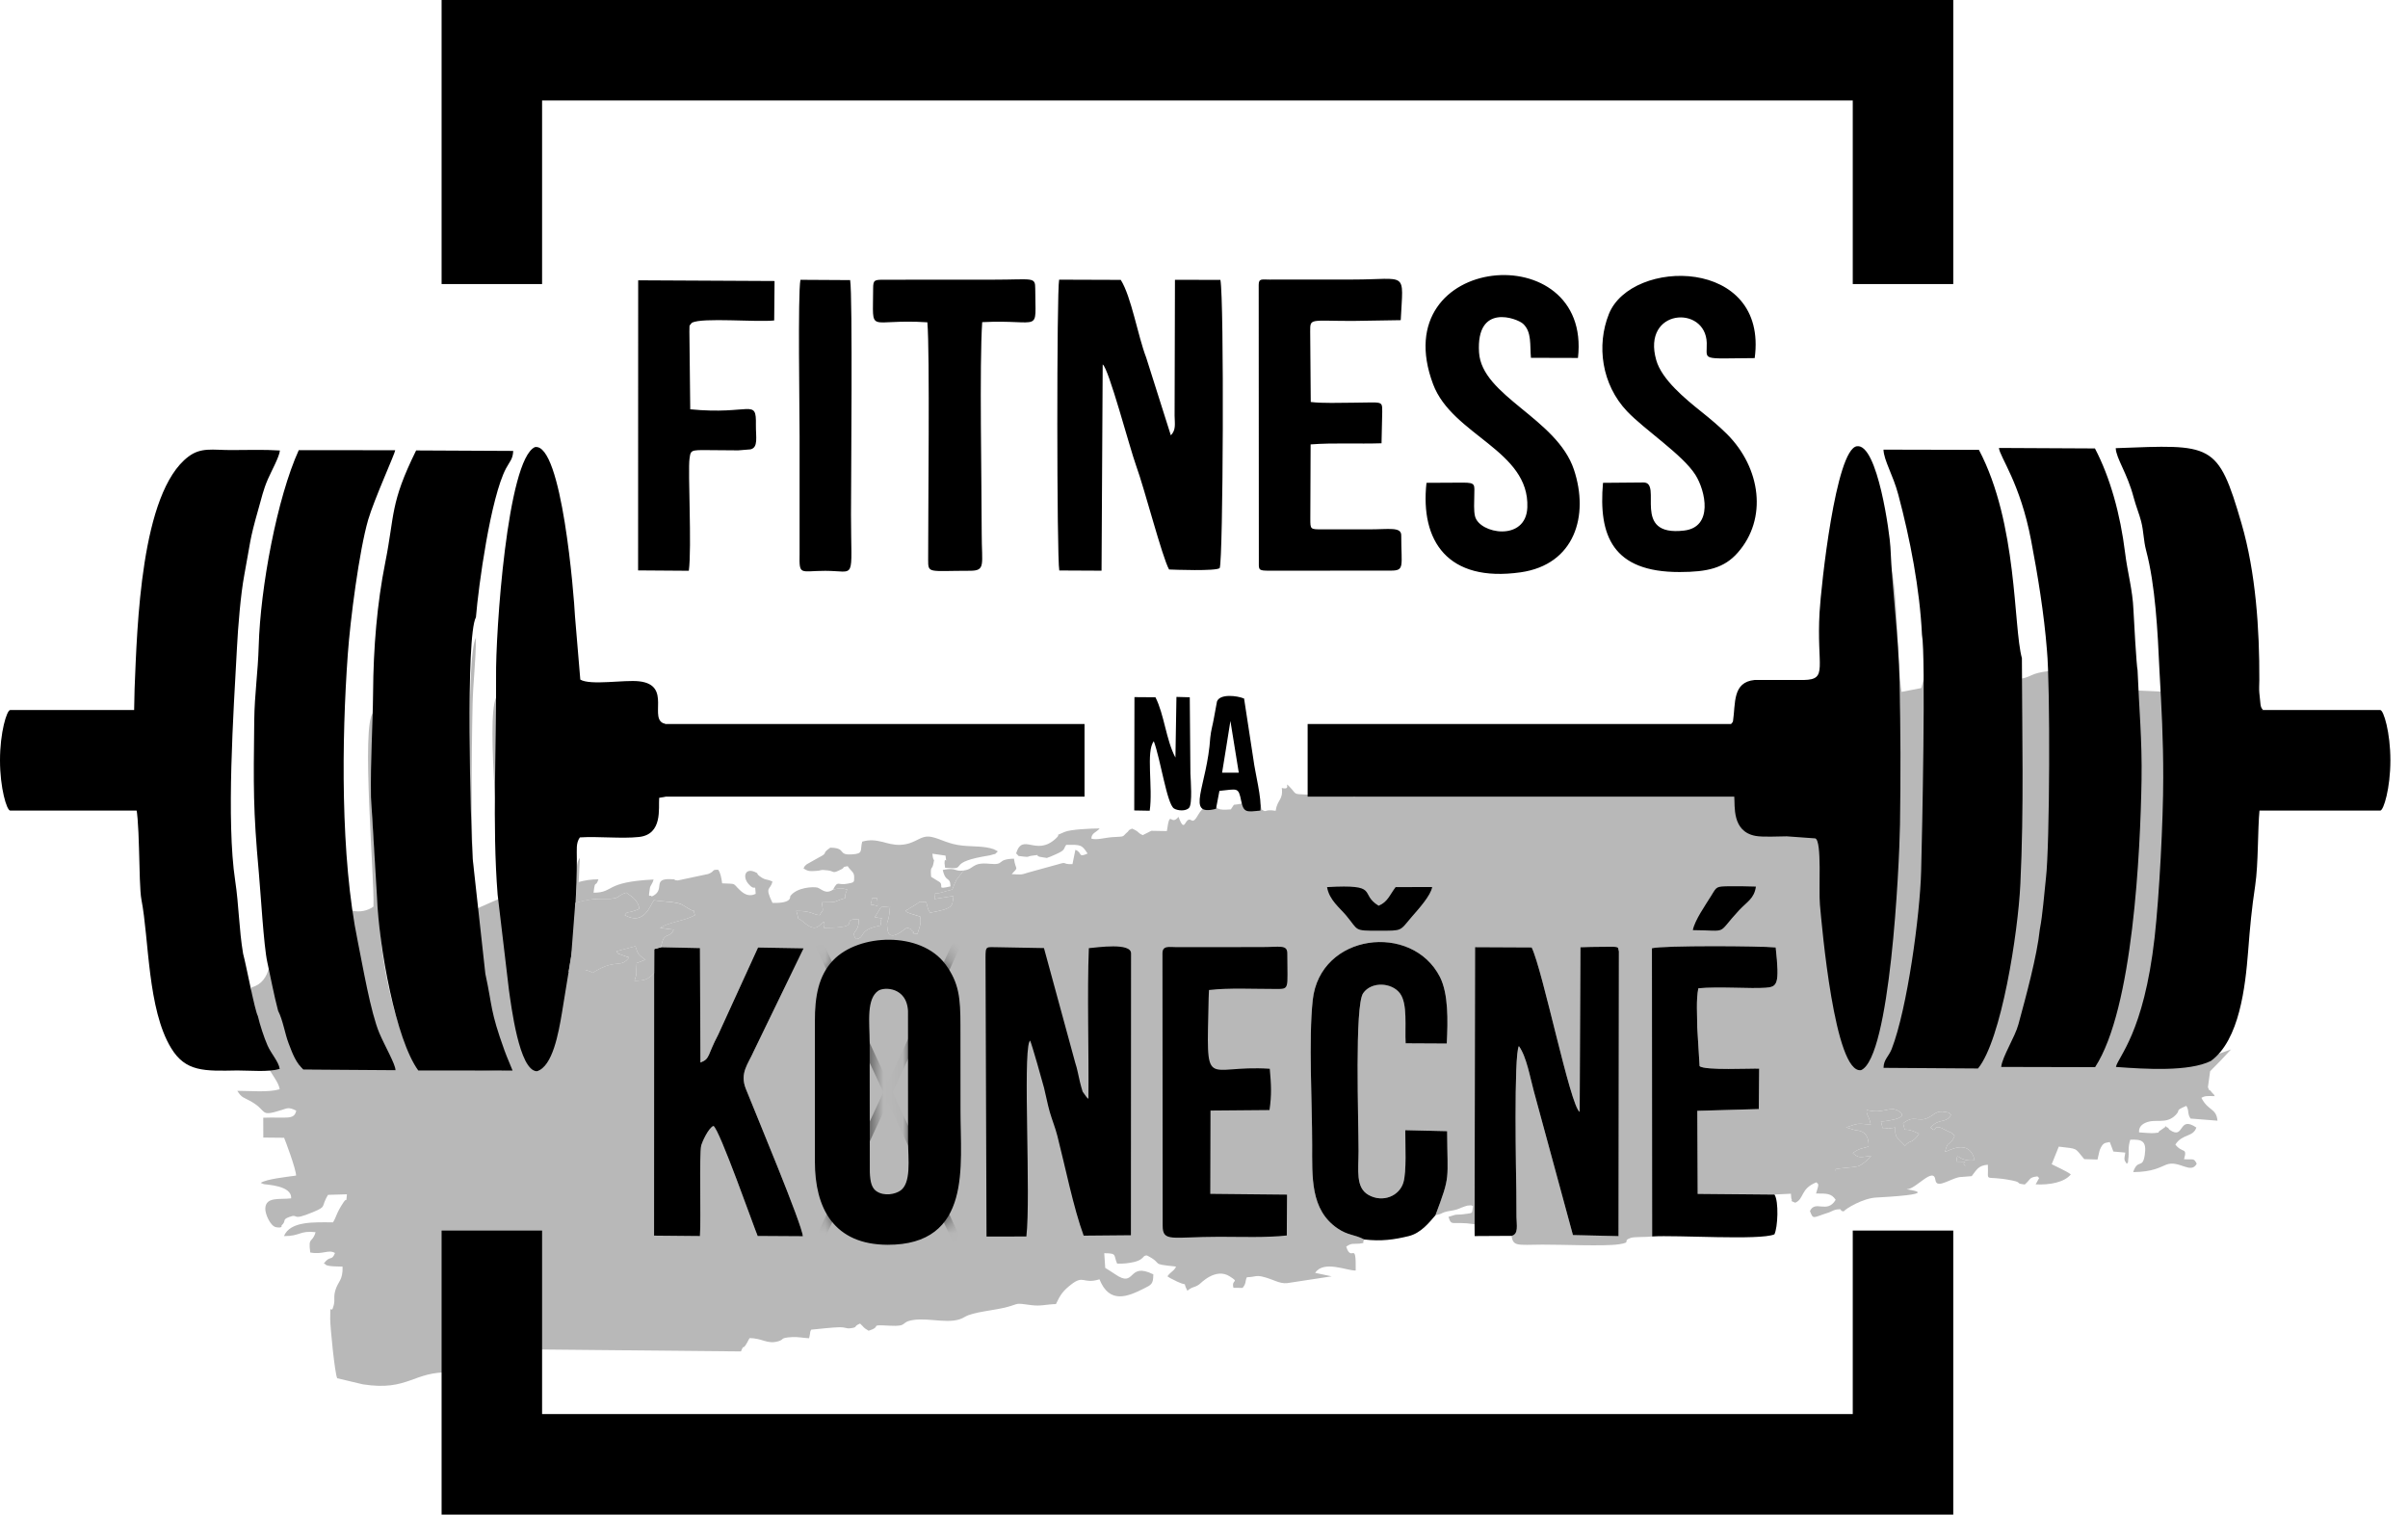
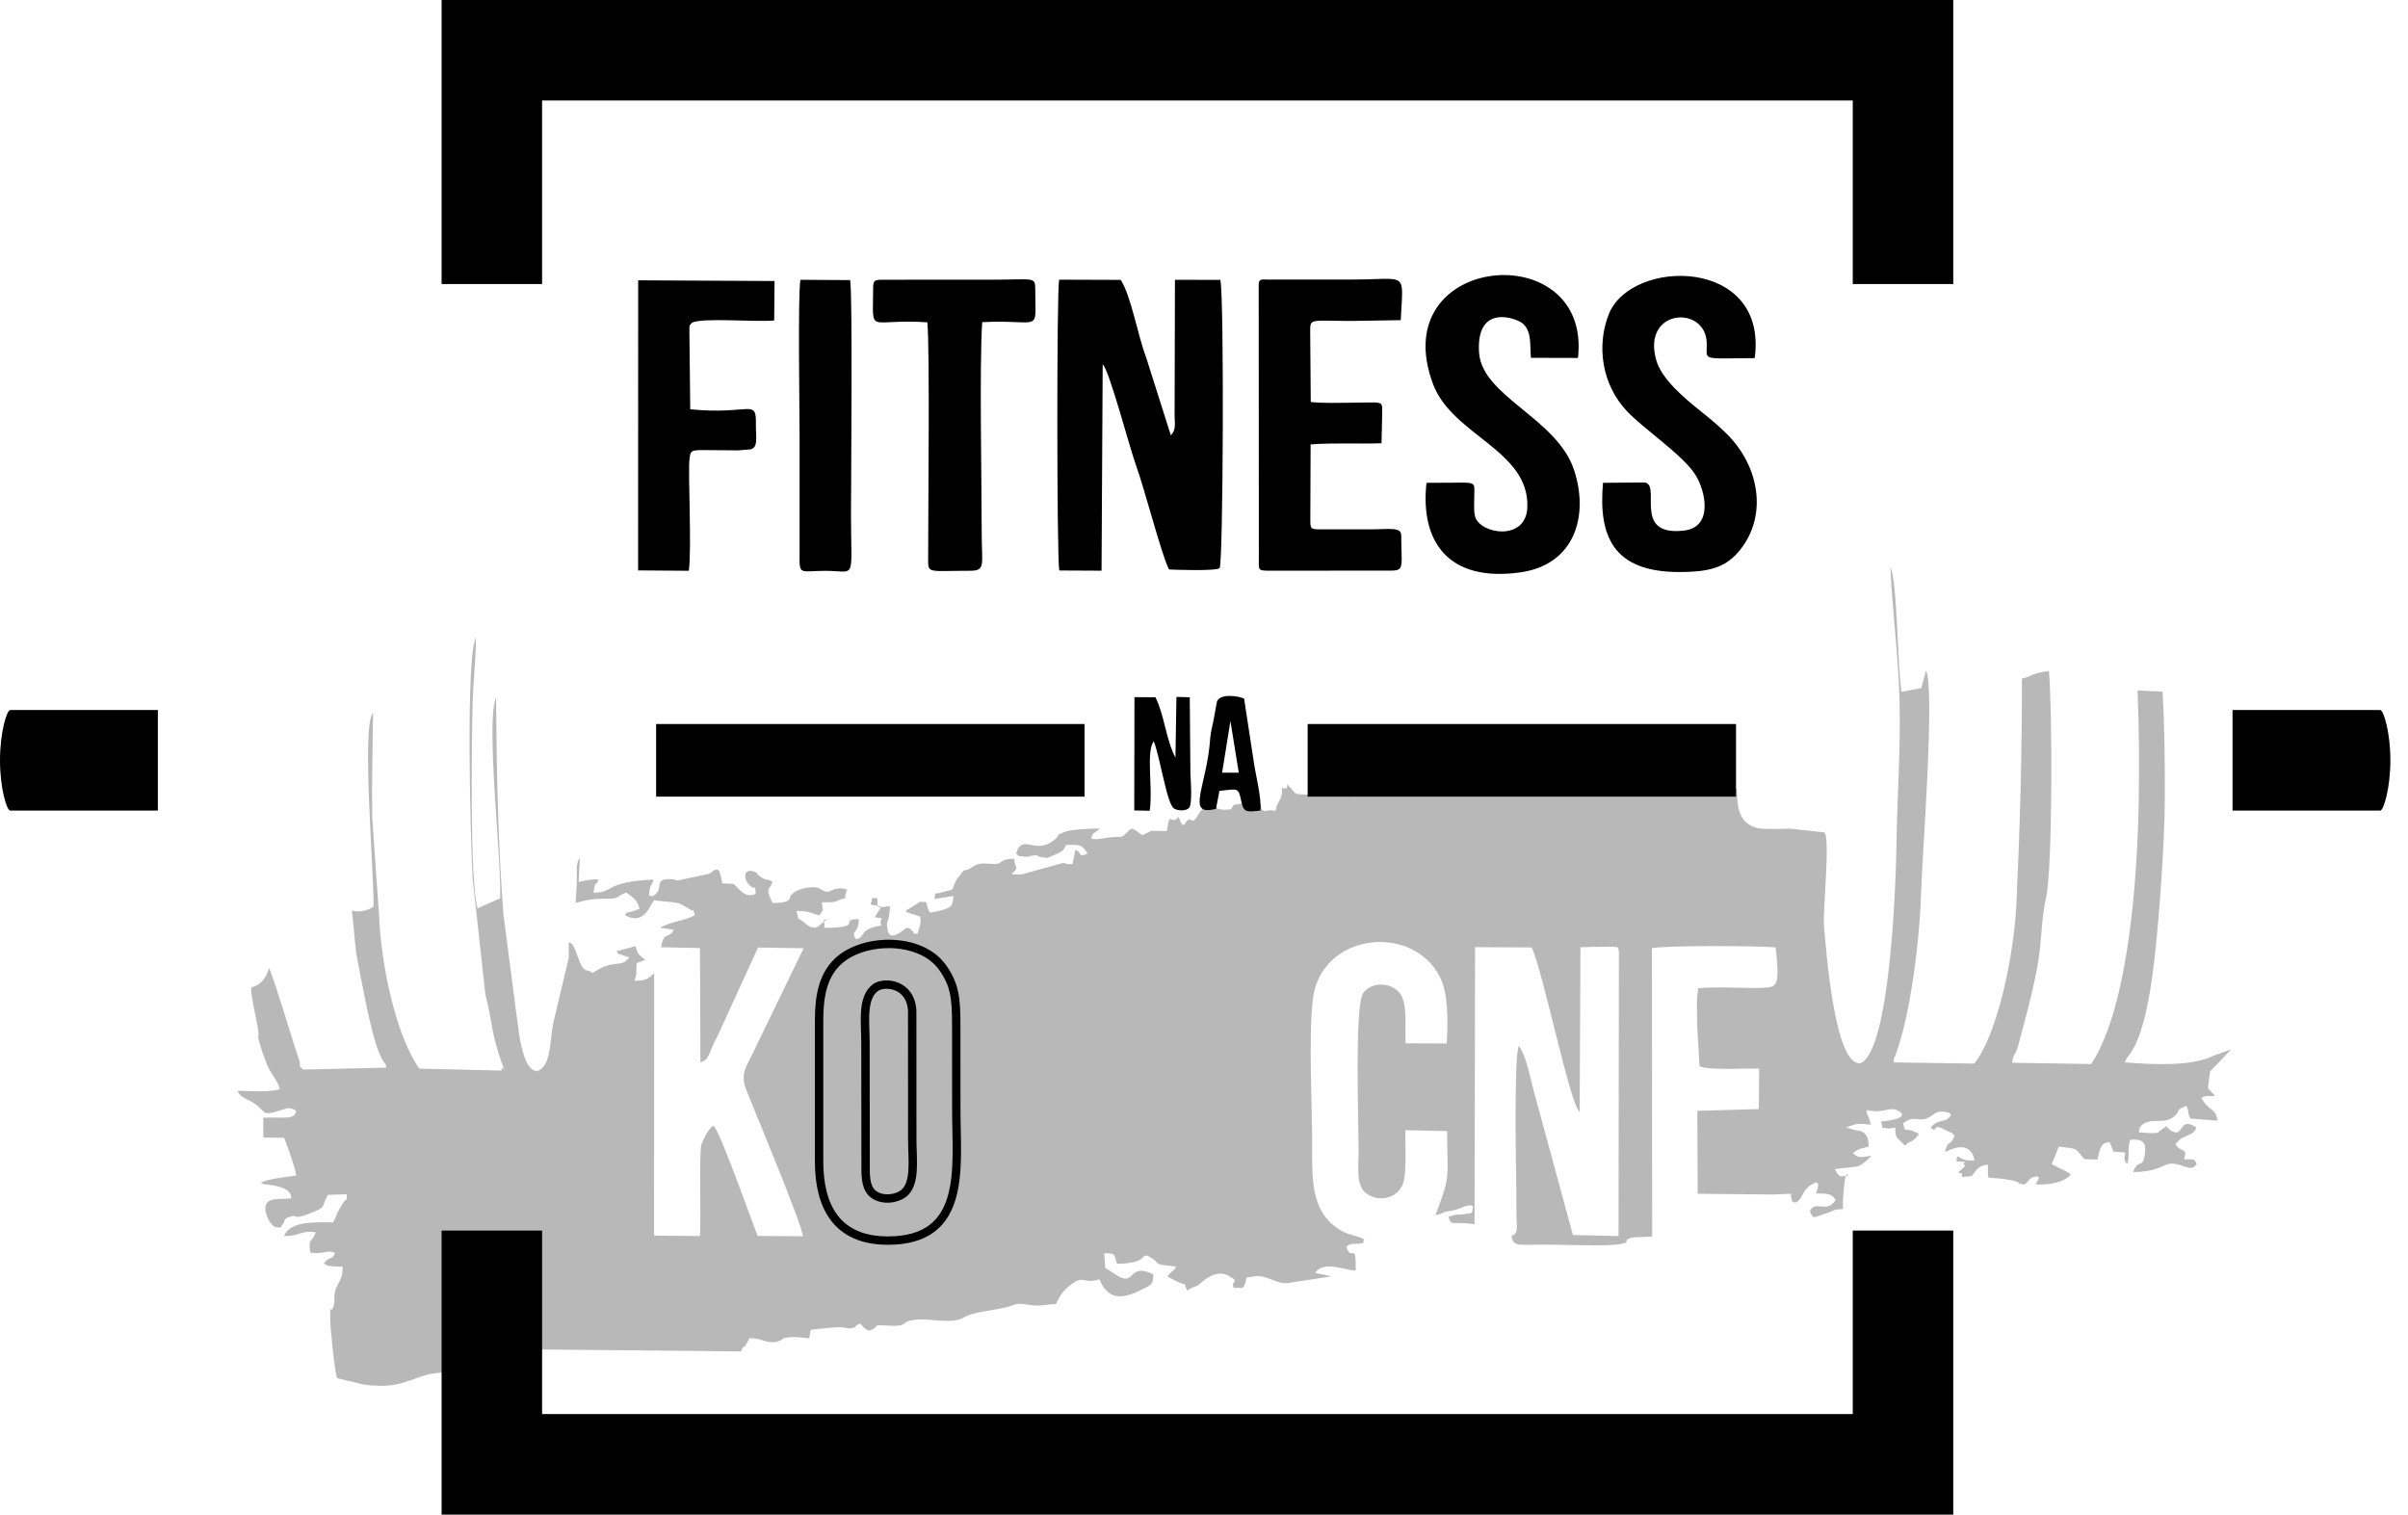
<svg xmlns="http://www.w3.org/2000/svg" width="124" height="78" viewBox="0 0 124 78" fill="none">
  <path d="M54.548 29.379L56.724 29.39L56.783 18.77C57.086 18.942 58.174 23.072 58.506 23.985C58.945 25.191 59.843 28.682 60.201 29.328C60.416 29.339 62.629 29.423 62.808 29.255C62.987 28.857 63.042 15.469 62.845 14.414L60.504 14.41L60.486 21.411C60.493 21.831 60.566 22.141 60.292 22.419L59.025 18.42C58.587 17.28 58.262 15.29 57.714 14.414L54.54 14.403C54.413 14.976 54.416 28.696 54.548 29.379ZM75.334 24.855L73.457 24.865C73.128 27.856 74.545 30.007 78.303 29.474C81.093 29.076 81.842 26.556 81.049 24.183C80.165 21.539 76.302 20.403 76.163 18.146C76.006 15.582 78.128 16.4 78.427 16.671C78.891 17.094 78.774 17.785 78.836 18.427L81.257 18.434C81.984 12.106 71.262 13.026 73.797 19.786C74.786 22.422 78.767 23.189 78.65 26.133C78.577 27.915 76.174 27.495 75.955 26.582C75.885 26.301 75.915 25.837 75.918 25.541C75.922 24.957 76.013 24.855 75.334 24.855ZM84.635 24.847L82.546 24.865C82.309 27.582 83.036 29.467 86.498 29.459C87.915 29.456 88.784 29.262 89.485 28.462C91.026 26.717 90.679 24.102 88.93 22.353C88.536 21.962 88.083 21.579 87.612 21.203C86.772 20.531 85.574 19.548 85.289 18.548C84.529 15.893 87.834 15.692 87.889 17.66C87.915 18.584 87.498 18.464 90.358 18.442C91.063 13.234 84.015 13.271 82.85 16.17C82.203 17.785 82.474 19.804 83.792 21.188C84.712 22.152 86.644 23.412 87.305 24.453C87.831 25.285 88.236 27.144 86.724 27.323C83.956 27.652 85.643 24.847 84.635 24.847ZM64.817 14.677L64.824 28.82C64.824 29.354 64.762 29.39 65.376 29.39L71.613 29.386C72.35 29.386 72.157 29.175 72.157 27.568C72.157 27.122 71.529 27.261 70.517 27.261H68.111C67.468 27.261 67.475 27.272 67.475 26.702L67.49 22.886C68.706 22.795 69.926 22.868 71.142 22.828L71.178 21.217C71.175 20.607 71.215 20.735 69.644 20.739C68.976 20.739 68.14 20.779 67.497 20.702L67.468 17.08C67.468 16.368 67.442 16.528 69.644 16.528L72.131 16.488C72.259 13.903 72.522 14.396 69.644 14.396L65.376 14.399C64.977 14.399 64.817 14.326 64.817 14.677ZM32.859 29.375L35.471 29.394C35.631 28.196 35.416 24.256 35.507 23.62C35.58 23.087 35.573 23.186 37.139 23.186C37.431 23.186 37.724 23.193 38.016 23.193L38.644 23.142C39.06 23.047 38.918 22.506 38.925 21.889C38.951 20.469 38.666 21.385 35.544 21.078L35.5 17.072C35.522 16.711 35.449 16.839 35.631 16.619C36.175 16.342 38.943 16.601 39.867 16.503L39.886 14.472L32.863 14.436L32.859 29.375ZM44.962 14.867C44.962 17.313 44.622 16.393 47.755 16.598C47.887 18.124 47.792 26.41 47.795 28.82C47.795 29.551 47.803 29.394 49.943 29.394C50.772 29.394 50.553 29.087 50.553 27.473C50.553 24.902 50.432 18.811 50.578 16.59C53.686 16.437 53.31 17.237 53.31 14.867C53.31 14.239 53.193 14.403 51.148 14.403L45.564 14.406C45.027 14.406 44.962 14.406 44.962 14.867ZM43.778 14.425L41.218 14.41C41.08 15.159 41.175 21.184 41.175 22.47V28.536C41.153 29.668 41.204 29.397 42.5 29.397C44.111 29.397 43.826 29.996 43.822 26.512C43.822 24.84 43.913 15.228 43.778 14.425Z" fill="black" />
  <path d="M69.418 40.079L69.367 40.43C69.385 41.135 69.827 39.122 69.761 41.036C68.348 40.769 69.586 40.999 67.263 40.919C66.555 40.894 66.781 40.901 66.42 40.532C66.062 40.163 66.555 40.725 66.007 40.579C66.084 41.211 65.774 41.164 65.69 41.755C65.043 41.653 65.266 41.887 64.97 41.686C64.824 40.956 64.474 41.357 63.539 41.445L63.382 41.682C62.067 41.788 62.779 41.419 62.805 39.042C62.673 39.338 62.637 39.491 62.571 39.845C62.461 40.426 62.615 40.452 62.505 40.897L62.184 40.883C62.198 41.233 62.02 41.554 61.84 41.759C61.673 41.949 61.537 42.365 61.355 42.245C60.993 42.007 61.041 43.026 60.687 42.066C60.274 42.584 60.259 41.609 60.088 42.8L59.288 42.785L58.846 43.008C58.532 42.865 58.711 42.855 58.298 42.672C58.035 42.782 58.174 42.756 58.065 42.844C57.761 43.096 57.992 43.077 57.316 43.11C56.903 43.132 56.48 43.278 56.198 43.187C56.213 42.887 56.443 42.88 56.629 42.665C56.188 42.665 55.121 42.709 54.814 42.847C54.186 43.121 54.712 42.869 54.361 43.191C53.339 44.129 52.667 42.851 52.324 43.95C52.517 44.1 52.287 44.063 52.722 44.114C53.025 44.151 52.897 44.1 53.116 44.071C53.788 43.979 53.094 44.074 53.722 44.155C54.055 44.198 53.795 44.202 54.077 44.122L54.321 44.016C54.906 43.764 54.734 43.738 54.906 43.508C55.651 43.505 55.698 43.486 56.005 43.957C55.483 44.188 55.76 43.91 55.377 43.764L55.227 44.502C54.639 44.52 55.019 44.352 54.467 44.516L52.93 44.94C52.569 45.068 52.536 45.035 52.097 45.017C52.495 44.593 52.295 44.859 52.214 44.22C51.254 44.253 51.802 44.567 50.951 44.483C50.03 44.392 50.18 44.764 49.629 44.827C49.611 44.856 49.581 44.881 49.567 44.9L49.253 45.309C48.898 45.992 49.278 45.721 48.5 45.955C47.953 46.123 48.256 45.824 48.113 46.298L49.103 46.141C49.041 46.55 49.092 46.682 48.624 46.839C48.467 46.89 48.047 46.981 47.901 47.003C47.73 46.78 47.781 46.649 47.682 46.452C47.135 46.455 47.613 46.335 46.872 46.755C46.798 46.795 46.729 46.879 46.715 46.853C46.7 46.828 46.656 46.886 46.631 46.908C46.824 47.072 46.674 46.956 46.919 47.058L47.386 47.2C47.445 47.624 47.35 47.73 47.244 48.091C46.674 48.026 47.248 48.11 46.988 47.953C46.85 47.868 47.003 47.843 46.696 47.774C46.488 47.923 45.802 48.526 45.707 47.887C45.612 47.251 45.769 47.708 45.834 46.671C44.969 46.736 45.258 46.828 45.166 46.251C44.779 46.247 44.965 46.207 44.834 46.579L45.382 46.689L45.046 47.237C45.736 47.361 45.217 47.167 45.382 47.657C44.114 47.887 44.629 48.278 44.071 48.365C43.782 47.88 44.246 48.102 44.22 47.335C43.125 47.328 44.604 47.781 42.427 47.781C42.566 47.361 42.135 47.386 42.756 47.343C42.194 47.343 42.208 48.194 41.412 47.511C40.926 47.094 41.218 47.573 41.007 46.912C41.81 46.904 41.858 47.113 42.212 47.127C42.402 46.762 42.398 47.069 42.321 46.47C43.242 46.47 42.833 46.444 43.523 46.251C43.53 46.105 43.512 46.167 43.545 46.01C43.552 45.988 43.592 45.922 43.599 45.875C43.599 45.842 43.621 45.831 43.632 45.813C43.264 45.718 43.304 45.729 42.898 45.813C42.526 46.068 42.336 45.805 42.099 45.71C41.858 45.656 41.032 45.696 40.696 46.148C40.671 46.185 40.813 46.525 39.78 46.499C39.349 45.612 39.681 45.864 39.776 45.396C39.44 45.243 39.414 45.356 39.09 45.1C38.929 44.976 39.1 44.998 38.852 44.896C38.363 44.695 38.231 45.166 38.545 45.524C38.936 45.973 38.87 45.404 38.914 46.032C38.6 46.185 38.348 46.072 38.118 45.856C37.684 45.455 37.979 45.531 37.187 45.491C37.147 45.188 37.099 44.962 36.99 44.794C36.621 44.775 36.836 44.867 36.471 45.009L34.904 45.342C34.474 45.309 35.05 45.294 34.532 45.276C33.542 45.239 34.309 45.838 33.564 46.167C33.447 46.013 33.367 46.379 33.466 45.739C33.487 45.593 33.59 45.542 33.656 45.294C31.096 45.418 31.651 45.97 30.566 45.973C30.65 45.239 30.661 45.754 30.818 45.283C30.427 45.283 30.08 45.342 29.799 45.425L29.861 44.173C29.649 44.465 29.708 44.816 29.704 45.265C29.704 45.674 29.653 46.09 29.642 46.499C30.11 46.364 30.555 46.273 31.165 46.284C31.983 46.302 31.695 46.148 32.249 45.97C32.582 46.207 32.827 46.335 32.929 46.799L32.754 46.875C32.246 47.058 32.334 46.901 32.173 47.127C33.166 47.686 33.477 46.623 33.674 46.36C34.083 46.437 34.729 46.422 35.069 46.561L35.226 46.649C35.255 46.663 35.416 46.762 35.43 46.773C35.894 47.08 35.609 46.631 35.788 47.127C35.27 47.423 34.47 47.474 33.992 47.781L34.696 47.876C34.459 48.387 34.178 47.916 34.043 48.782L36.044 48.825L36.069 54.716C36.577 54.522 36.42 54.34 36.982 53.284L39.035 48.796L41.383 48.833L38.816 54.132C38.531 54.785 38.082 55.256 38.407 56.074C38.918 57.352 41.321 63.097 41.343 63.666L39.016 63.648C38.849 63.272 37.048 58.138 36.738 57.98C36.464 58.105 36.15 58.835 36.113 58.974C35.996 59.434 36.106 62.706 36.044 63.656L33.681 63.63L33.685 50.114C33.345 50.447 33.228 50.494 32.673 50.509C32.83 50.034 32.739 50.198 32.786 49.599L33.239 49.424C33.217 49.406 33.184 49.388 33.17 49.377C33.159 49.366 33.122 49.34 33.104 49.329C33.09 49.318 33.06 49.296 33.042 49.282C32.812 49.081 32.852 49.096 32.721 48.727L31.749 48.986C31.862 49.183 31.819 49.085 32.038 49.183L32.301 49.278C32.315 49.253 32.363 49.296 32.392 49.315C31.987 49.841 31.76 49.428 30.858 49.903C30.256 50.224 30.741 50.089 30.197 49.968C29.759 49.87 29.701 48.529 29.284 48.544L29.291 49.307L28.481 52.725C28.291 53.752 28.393 54.884 27.652 55.169C26.801 55.096 26.684 52.685 26.556 51.955L25.928 47.116C25.643 43.534 25.57 39.535 25.545 35.916C24.997 37.161 25.84 44.326 25.756 46.265L25.092 46.554C24.906 46.649 24.774 46.682 24.592 46.784C24.19 45.32 24.288 38.502 24.336 36.292C24.361 35.105 24.508 34.024 24.508 32.837C23.967 33.802 24.234 43.508 24.34 45.265L24.993 51.199C25.417 52.872 25.223 53.05 25.979 55.147C26.147 55.607 25.83 54.65 25.83 55.132L21.597 55.033C20.439 53.441 19.625 49.8 19.523 47.186L19.169 42.124C19.139 40.262 19.194 38.476 19.212 36.716C18.588 37.285 19.293 45.294 19.231 46.689C18.935 46.904 18.529 46.996 18.113 46.894C18.237 47.704 18.259 48.749 18.424 49.534C18.679 50.79 19.085 53.182 19.537 54.256C19.822 54.928 19.884 54.687 19.881 54.982L15.615 55.081C15.25 54.727 15.59 55.052 15.36 54.449C15.166 53.934 14.1 50.326 13.851 49.848C13.731 50.304 13.479 50.706 12.975 50.841C12.763 50.9 13.479 53.405 13.278 53.372C13.377 53.806 13.603 54.497 13.778 54.891C13.972 55.329 14.352 55.724 14.403 56.096C13.804 56.268 12.92 56.176 12.219 56.176C12.453 56.545 12.522 56.498 12.917 56.717C13.808 57.214 13.318 57.539 14.505 57.163C14.816 57.064 14.859 57.009 15.254 57.195C15.155 57.696 14.757 57.517 13.556 57.561L13.559 58.583L14.629 58.594C14.669 58.674 15.25 60.212 15.246 60.541C14.739 60.614 13.735 60.716 13.424 60.917L13.585 60.982C13.727 61.015 15.042 61.048 14.991 61.713C14.436 61.789 13.691 61.607 13.662 62.228C13.647 62.52 13.925 63.144 14.213 63.199C14.578 63.268 14.494 63.111 14.498 63.108C14.764 62.878 14.509 62.819 14.874 62.681C15.447 62.461 14.918 62.922 16.112 62.425C16.861 62.111 16.503 62.176 16.89 61.534L17.865 61.505C17.814 62.016 17.876 61.64 17.697 61.906C17.295 62.505 17.335 62.662 17.145 62.951C16.174 62.943 14.94 62.878 14.622 63.659C15.477 63.659 15.422 63.363 16.251 63.455C16.079 64.054 15.86 63.648 15.977 64.503C16.642 64.623 16.901 64.328 17.251 64.528C17.076 64.974 17.003 64.62 16.674 65.072C16.7 65.094 16.744 65.08 16.762 65.116C16.817 65.237 17.529 65.219 17.642 65.23C17.66 65.938 17.416 65.978 17.277 66.424C17.156 66.829 17.266 66.884 17.186 67.216C17.043 67.808 16.999 66.935 17.003 67.914C17.003 68.348 17.244 70.762 17.365 70.978L18.687 71.292C21.053 71.66 21.279 70.598 23.222 70.678C23.182 68.933 23.215 67.15 23.211 65.401C23.211 65.401 22.689 64.831 26.659 64.831C27.575 64.831 26.312 65.332 27.181 65.441C27.155 68.264 27.393 66.774 27.623 69.495L38.155 69.597C38.359 69.1 38.18 69.729 38.596 68.914C39.261 68.907 39.491 69.243 40.075 69.075C40.422 68.973 40.127 68.9 40.78 68.859C41.105 68.841 41.343 68.903 41.664 68.918L41.693 68.79C41.693 68.779 41.701 68.739 41.704 68.724C41.733 68.604 41.7 68.589 41.774 68.476C42.157 68.436 42.924 68.356 43.209 68.352C43.611 68.348 43.548 68.443 43.83 68.399C44.188 68.348 43.925 68.312 44.29 68.162C44.534 68.388 44.414 68.341 44.728 68.531C45.487 68.297 44.655 68.209 45.82 68.272C46.802 68.323 46.327 68.089 47.021 67.979C47.89 67.844 48.993 68.25 49.669 67.826C50.111 67.552 51.206 67.494 51.9 67.3C52.517 67.128 52.24 67.096 53.102 67.212C53.591 67.278 53.832 67.176 54.376 67.158C54.606 66.668 54.745 66.478 55.132 66.172C55.822 65.62 55.749 66.153 56.618 65.883C57.13 67.165 58.061 66.785 58.912 66.354C59.281 66.164 59.39 66.142 59.39 65.627C58.035 64.959 58.51 66.376 57.422 65.62C57.232 65.489 57.133 65.434 56.914 65.295L56.863 64.539C57.55 64.543 57.327 64.631 57.528 65.076C57.849 65.091 58.167 65.047 58.426 64.985C58.934 64.857 58.831 64.634 59.065 64.656C59.971 65.116 59.142 65.08 60.559 65.226C60.482 65.441 60.278 65.492 60.117 65.73L60.267 65.825C61.417 66.438 60.8 65.825 61.143 66.471C61.45 66.223 61.483 66.34 61.767 66.135C61.815 66.102 62.596 65.262 63.327 65.733C63.864 66.08 63.389 65.854 63.517 66.321L63.988 66.325C64.192 66.073 64.101 66.011 64.207 65.777C64.627 65.766 64.663 65.668 64.988 65.741C65.576 65.876 65.861 66.121 66.281 66.08L68.575 65.73L67.724 65.551C68.162 64.882 69.382 65.452 69.812 65.43C69.838 63.816 69.601 65.061 69.323 64.2C69.612 63.995 69.699 64.076 70.01 64.046C70.371 63.973 70.105 64.086 70.251 63.827C69.728 63.561 69.422 63.634 68.867 63.254C67.468 62.286 67.574 60.606 67.57 58.945C67.57 56.768 67.38 53.554 67.6 51.498C67.972 48.055 72.716 47.496 74.151 50.315C74.585 51.177 74.564 52.539 74.501 53.737L72.383 53.73C72.336 52.879 72.493 51.699 72.095 51.163C71.679 50.593 70.627 50.523 70.196 51.144C69.751 51.783 69.959 57.663 69.959 59.273C69.959 60.252 69.794 61.158 70.477 61.537C71.222 61.954 72.062 61.585 72.267 60.902C72.438 60.321 72.362 58.974 72.365 58.203L74.52 58.251C74.534 60.833 74.706 60.482 73.917 62.582C74.272 62.513 74.209 62.48 74.374 62.428C74.633 62.348 74.618 62.381 74.907 62.315C75.141 62.261 75.148 62.224 75.407 62.136C75.491 62.107 75.546 62.085 75.637 62.082C75.772 62.074 75.721 62.052 75.856 62.118C75.769 62.527 75.929 62.45 75.345 62.534C75.188 62.556 75.064 62.542 74.943 62.56L74.589 62.666C74.75 63.192 74.757 62.87 75.933 63.046L75.959 48.778L78.873 48.792C79.45 49.976 80.863 56.969 81.345 57.258L81.385 48.782C81.758 48.763 82.119 48.767 82.492 48.76C83.5 48.741 83.281 48.76 83.365 48.993L83.346 63.656L80.998 63.601L78.982 56.188C78.792 55.494 78.61 54.409 78.216 53.869C77.945 54.31 78.073 60.672 78.084 61.355C78.088 61.793 78.084 62.231 78.091 62.669C78.095 63.078 78.212 63.564 77.832 63.645C77.931 64.196 78.117 64.108 79.421 64.097C80.388 64.09 82.627 64.192 83.368 64.079C84.08 63.97 83.492 63.919 83.971 63.751C84.153 63.685 84.781 63.718 85.077 63.677L85.066 48.833C85.676 48.679 90.628 48.709 91.439 48.789C91.651 50.732 91.512 50.816 90.917 50.863C90.175 50.925 88.474 50.79 87.455 50.892C87.334 51.502 87.4 52.291 87.4 52.926L87.52 54.898C87.765 55.136 90.219 55.008 90.588 55.033L90.57 57.115L87.403 57.206L87.422 61.479L91.377 61.516L92.224 61.475C92.228 61.501 92.235 61.694 92.242 61.713C92.348 61.925 92.1 61.782 92.443 61.939C92.914 61.749 92.702 61.212 93.539 60.887C93.619 61.008 93.707 60.891 93.517 61.464C94.057 61.468 94.302 61.446 94.528 61.789C94.086 62.531 93.473 61.775 93.203 62.37C93.385 62.83 93.341 62.702 94.159 62.447C94.265 62.414 94.389 62.33 94.532 62.297C94.649 62.268 94.784 62.286 94.919 62.253C94.853 62.684 94.948 60.011 95.167 60.541C94.704 60.614 94.715 60.621 94.488 60.219C94.802 60.142 95.412 60.128 95.69 60.058C95.839 60.018 96.267 59.675 96.354 59.525C95.752 59.602 95.719 59.649 95.412 59.383C95.777 59.105 95.953 59.145 96.226 59.04C96.241 58.203 95.715 58.236 95.507 58.192L95.065 58.061C95.704 57.849 95.584 57.842 96.336 57.919C96.263 57.553 96.194 57.509 96.168 57.422C96.139 57.331 96.113 57.331 96.128 57.163C96.971 57.385 97.293 56.954 97.735 57.195C98.513 57.626 96.862 57.758 96.862 57.758C97.019 58.28 96.789 57.999 97.242 58.123C97.249 58.127 97.567 58.065 97.596 58.065C97.611 58.371 97.578 58.36 97.68 58.576L98.1 59.007C98.37 58.671 98.425 58.948 98.819 58.397C98.794 58.375 98.754 58.357 98.732 58.346C97.91 57.955 98.173 58.455 98.001 57.853C98.564 57.389 98.761 57.813 99.287 57.564C99.612 57.411 99.707 57.166 100.196 57.268C100.47 57.327 100.298 57.265 100.47 57.414C100.178 57.893 99.867 57.55 99.415 58.068C99.798 58.401 99.462 57.904 99.977 58.09L100.167 58.189C100.521 58.375 100.492 58.28 100.652 58.506C100.346 59.153 100.338 58.623 100.156 59.324C100.335 59.281 101.412 58.587 101.686 59.755C100.78 59.858 100.806 59.211 100.747 59.821C101.62 59.839 100.908 59.795 101.2 60.04L100.835 60.391C101.109 60.468 100.999 60.336 101.036 60.61L101.533 60.57C101.77 60.27 101.865 60.015 102.365 59.982C102.416 60.975 102.088 60.489 103.6 60.789C104.187 60.909 103.72 60.935 104.264 61.001C104.593 60.723 104.458 60.639 104.921 60.581C105.027 60.749 105.079 60.5 104.827 60.993C105.546 61.033 106.316 60.887 106.638 60.478C106.39 60.296 105.893 60.084 105.652 59.956L106.017 59.05C107.032 59.175 106.813 59.083 107.328 59.693L108.011 59.715L108.11 59.284C108.117 59.259 108.124 59.226 108.135 59.204C108.299 58.821 108.402 58.868 108.643 58.813L108.829 59.303L109.442 59.357C109.388 59.708 109.358 59.712 109.519 59.938C109.629 59.77 109.556 59.985 109.596 59.69C109.651 59.299 109.556 59.153 109.698 58.693C110.293 58.671 110.556 58.744 110.443 59.489C110.33 60.223 110.089 59.649 109.848 60.362C110.87 60.354 111.239 60.099 111.553 59.978C112.207 59.726 112.82 60.493 113.12 59.931C112.967 59.617 112.948 59.737 112.466 59.697C112.649 59.065 112.39 59.416 112.021 58.945C112.375 58.382 112.934 58.572 113.102 58.068C112.145 57.411 112.514 58.74 111.718 58.178C111.655 58.13 111.729 58.101 111.488 58.006C110.874 58.316 112.105 57.652 111.217 58.236C110.991 58.382 111.455 58.284 110.921 58.353C110.79 58.371 110.326 58.324 110.151 58.316C110.136 58.094 110.235 57.937 110.469 57.827C110.991 57.583 111.535 57.929 112.032 57.425C112.327 57.126 111.948 57.228 112.583 56.951C112.744 57.184 112.62 57.334 112.802 57.604L114.19 57.714C114.124 57.053 113.715 57.228 113.361 56.538C113.551 56.417 113.715 56.447 114.047 56.45C113.858 56.111 114.091 56.509 113.879 56.235C113.646 55.932 113.887 56.432 113.697 55.99L113.81 55.169L114.391 54.577L114.887 54.044L113.996 54.365C112.868 54.924 110.94 54.829 109.424 54.712C109.519 54.208 110.392 54.27 110.951 49.337C111.195 47.156 111.473 43.311 111.477 41.105C111.48 39.126 111.469 37.49 111.363 35.62L110.074 35.562C110.151 37.548 110.166 39.217 110.133 41.281C110.071 44.954 109.651 51.798 107.69 54.796L103.618 54.73C103.673 54.201 103.764 54.456 103.939 53.799C104.326 52.368 104.896 50.293 105.042 48.902C105.126 48.099 105.173 47.065 105.356 46.265C105.71 44.721 105.685 36.391 105.509 34.557C104.556 34.678 104.688 34.821 104.118 34.945C104.125 38.925 104.016 42.665 103.83 46.623C103.713 49.114 102.869 53.299 101.66 54.774L97.516 54.712C97.519 54.285 97.442 54.76 97.592 54.376C98.399 52.302 98.87 48.172 98.929 45.922C98.98 44.103 99.648 35.558 99.184 34.528L98.936 35.434L97.921 35.631C97.705 34.371 97.705 29.901 97.347 29.218C97.45 31.589 97.767 33.78 97.819 36.175C97.873 38.629 97.695 41.065 97.658 43.519C97.625 45.754 97.307 54.091 95.817 54.749C94.452 54.975 94.021 48.701 93.926 47.668C93.856 46.919 94.276 43.004 93.929 42.865L92.209 42.676C91.8 42.676 90.924 42.719 90.562 42.654C89.328 42.424 89.481 41.098 89.438 40.62C85.154 40.452 79.012 41.007 74.392 41.01C69.371 40.484 70.123 41.434 69.433 40.78C69.433 40.408 69.429 40.452 69.418 40.079Z" fill="#B8B8B8" />
-   <path d="M25.545 34.868C25.57 38.487 25.34 42.486 25.625 46.068L26.209 50.995C26.319 51.739 26.732 55.169 27.652 55.169C28.459 54.92 28.762 53.197 28.937 52.163L29.551 48.391L29.689 45.447C29.701 45.038 29.704 44.626 29.704 44.217C29.708 43.767 29.649 43.417 29.861 43.125C30.818 43.063 32.008 43.202 32.907 43.103C34.138 42.968 33.9 41.609 33.944 41.087C36.5 40.689 34.327 39.389 34.247 37.275C33.345 37.07 34.638 35.281 32.914 35.087C32.144 34.999 30.416 35.31 29.883 34.999L29.609 31.738C29.562 30.716 28.937 22.784 27.546 23.025C26.118 23.668 25.515 32.593 25.545 34.868ZM89.306 41.018C89.35 41.496 89.171 42.822 90.402 43.048C90.763 43.117 91.599 43.074 92.008 43.07L93.48 43.176C93.831 43.315 93.644 45.849 93.718 46.598C93.812 47.631 94.473 55.337 95.839 55.11C97.329 54.453 97.804 44.699 97.84 42.464C97.877 40.01 97.873 37.581 97.819 35.127C97.767 32.732 97.45 30.541 97.347 28.17C97.322 27.59 96.697 22.824 95.62 22.981C94.528 23.138 93.776 30.197 93.699 31.523C93.535 34.349 94.159 34.992 92.892 35.018H90.354C89.204 35.131 89.379 36.215 89.24 37.147C89.251 37.296 87.126 39.049 89.306 41.018ZM12.219 55.128C12.92 55.128 13.804 55.22 14.403 55.048C14.352 54.676 13.972 54.281 13.778 53.843C13.603 53.449 13.377 52.758 13.278 52.324C13.121 52.05 12.683 49.72 12.518 49.11C12.307 47.861 12.303 46.627 12.11 45.349C11.646 42.288 12.022 36.687 12.201 33.378C12.255 32.308 12.391 30.613 12.581 29.606C12.902 27.893 12.84 27.853 13.296 26.253C13.472 25.647 13.548 25.245 13.797 24.672C13.965 24.285 14.388 23.518 14.414 23.2C13.603 23.145 12.716 23.178 11.894 23.178C10.956 23.178 10.353 23.021 9.699 23.518C7.245 25.369 7.063 32.249 6.931 35.467L6.895 37.11C4.751 45.4 -2.863 33.276 6.92 41.313C7.234 41.766 7.117 45.484 7.285 46.342C7.676 48.351 7.592 51.973 8.812 53.974C9.557 55.201 10.514 55.161 12.219 55.128ZM111.203 34.557C111.308 36.424 111.4 38.078 111.396 40.057C111.396 42.263 111.195 46.108 110.951 48.288C110.392 53.222 109.059 54.438 108.96 54.946C110.476 55.059 112.718 55.198 113.847 54.639C115.329 53.569 115.625 50.768 115.764 49.033C115.87 47.664 115.946 46.846 116.133 45.593C116.301 44.439 116.249 42.814 116.359 41.646C129.265 36.833 113.686 37.41 116.542 36.566C116.37 36.409 116.417 36.263 116.344 35.682C116.326 35.533 116.341 35.193 116.344 35.025C116.355 32.41 116.162 29.481 115.424 26.951C114.204 22.762 113.927 22.893 108.949 23.08C108.975 23.62 109.541 24.358 109.87 25.61C109.99 26.063 110.173 26.509 110.257 26.845C110.396 27.389 110.374 27.816 110.516 28.353C110.987 30.131 111.111 32.494 111.203 34.557ZM19.212 35.668C19.194 37.428 19.074 39.184 19.103 41.047L19.413 46.185C19.515 48.803 20.381 53.536 21.539 55.128L26.395 55.132C26.224 54.69 26.147 54.559 25.979 54.099C25.223 52.002 25.373 51.897 24.993 50.147L24.34 44.217C24.234 42.46 23.967 32.754 24.508 31.789C24.639 30.179 25.264 25.614 26.06 24.117C26.25 23.763 26.41 23.646 26.428 23.222L21.429 23.197C20.074 25.943 20.334 26.494 19.837 28.977C19.421 31.052 19.227 33.352 19.212 35.668ZM98.972 32.688C99.173 33.732 98.98 43.055 98.929 44.874C98.87 47.123 98.217 51.948 97.413 54.022C97.263 54.405 96.997 54.566 96.993 54.993L101.857 55.026C103.063 53.551 103.921 48.022 104.038 45.531C104.228 41.576 104.125 37.877 104.118 33.897C103.669 32.257 103.91 26.976 101.905 23.167L96.99 23.156C97.011 23.719 97.479 24.445 97.753 25.475C98.363 27.765 98.859 30.329 98.972 32.688ZM105.407 33.484C105.582 35.313 105.553 43.559 105.356 45.217C105.261 46.061 105.192 47.083 105.042 47.854C104.896 49.245 104.326 51.319 103.939 52.751C103.764 53.408 103.106 54.42 103.052 54.946L107.887 54.957C109.844 51.959 110.217 43.84 110.279 40.167C110.312 38.107 110.151 36.5 110.074 34.514C110.023 34.349 109.877 31.8 109.862 31.41C109.819 30.365 109.552 29.467 109.431 28.463C109.187 26.487 108.665 24.592 107.879 23.094L102.935 23.069C102.979 23.533 104.03 24.873 104.589 27.812C104.925 29.569 105.261 31.607 105.407 33.484ZM14.322 52.057C14.571 52.536 14.666 53.218 14.863 53.733C15.089 54.336 15.25 54.727 15.615 55.081L20.366 55.114C20.37 54.818 19.822 53.88 19.537 53.208C19.084 52.134 18.679 49.742 18.424 48.486C17.525 44.136 17.595 38.06 17.909 33.703C18.033 31.943 18.497 28.353 18.96 26.764C19.26 25.738 20.344 23.343 20.352 23.186L15.385 23.182C14.271 25.632 13.406 30.256 13.322 33.272C13.285 34.605 13.11 35.722 13.092 37.103C13.052 40.547 13.033 41.686 13.329 44.947C13.424 45.984 13.581 48.716 13.764 49.545C13.95 50.385 14.1 51.221 14.322 52.057ZM50.75 49.315L50.801 63.681L52.853 63.677C53.087 61.603 52.678 54.475 53.003 53.657C53.01 53.639 53.029 53.606 53.043 53.584C53.123 53.73 53.704 55.786 53.763 56.023C53.887 56.52 53.923 56.779 54.058 57.265C54.182 57.692 54.34 58.068 54.449 58.495C54.843 60.033 55.282 62.217 55.804 63.634L58.236 63.612L58.243 49.096C58.243 48.533 56.509 48.792 56.071 48.829C55.979 51.111 56.074 54.135 56.049 56.593C56.016 56.571 55.979 56.505 55.968 56.523L55.749 56.217C55.724 56.155 55.618 55.76 55.607 55.702C55.537 55.421 55.468 55.008 55.373 54.745L53.759 48.825L51.403 48.782C50.783 48.782 50.75 48.683 50.75 49.315ZM75.933 63.049L75.937 63.656L77.832 63.645C78.212 63.568 78.095 63.082 78.091 62.673C78.084 62.231 78.088 61.797 78.084 61.355C78.073 60.672 77.945 54.314 78.215 53.872C78.61 54.413 78.792 55.494 78.982 56.187L80.998 63.604L83.346 63.659L83.365 48.993C83.281 48.763 83.5 48.741 82.492 48.76C82.119 48.767 81.758 48.763 81.385 48.782L81.345 57.261C80.863 56.969 79.45 49.976 78.873 48.792L75.959 48.778L75.933 63.049ZM33.685 50.118L33.681 63.634L36.044 63.656C36.106 62.71 35.996 59.434 36.113 58.977C36.15 58.839 36.464 58.105 36.738 57.984C37.048 58.141 38.848 63.272 39.016 63.652L41.343 63.666C41.321 63.097 38.918 57.356 38.407 56.074C38.081 55.256 38.531 54.789 38.816 54.132L41.383 48.836L39.035 48.796L36.982 53.288C36.42 54.343 36.577 54.526 36.069 54.719L36.044 48.825L34.042 48.782L33.688 48.876L33.685 50.118ZM70.251 63.831C71.127 63.937 71.803 63.838 72.537 63.659C73.172 63.506 73.596 62.958 73.917 62.586C74.706 60.486 74.534 60.836 74.52 58.254L72.365 58.203C72.361 58.977 72.438 60.325 72.266 60.902C72.062 61.585 71.222 61.954 70.477 61.541C69.794 61.161 69.959 60.256 69.959 59.277C69.959 57.666 69.75 51.787 70.196 51.148C70.627 50.527 71.679 50.596 72.095 51.163C72.493 51.703 72.336 52.883 72.383 53.73L74.501 53.741C74.564 52.539 74.585 51.177 74.151 50.315C72.716 47.496 67.972 48.055 67.599 51.502C67.38 53.554 67.57 56.772 67.57 58.948C67.574 60.61 67.468 62.29 68.867 63.254C69.422 63.634 69.728 63.56 70.251 63.831ZM59.861 49.096L59.872 63.108C59.868 63.995 60.347 63.692 62.786 63.692C63.907 63.692 65.193 63.743 66.263 63.626L66.274 61.523L62.322 61.483L62.334 57.192L65.372 57.166C65.489 56.381 65.459 55.833 65.386 55.041C61.976 54.814 62.136 56.344 62.239 51.396L62.257 50.984C63.301 50.863 64.546 50.932 65.631 50.929C66.438 50.929 66.288 51.009 66.288 49.096C66.288 48.635 65.894 48.774 64.974 48.774L60.595 48.778C60.208 48.778 59.861 48.679 59.861 49.096ZM85.077 63.677C86.323 63.593 90.621 63.889 91.373 63.568C91.548 63.214 91.607 61.866 91.377 61.519L87.422 61.483L87.403 57.206L90.57 57.115L90.588 55.033C90.219 55.011 87.765 55.139 87.52 54.902L87.4 52.926C87.4 52.291 87.334 51.506 87.455 50.896C88.473 50.794 90.175 50.925 90.916 50.867C91.512 50.819 91.651 50.732 91.439 48.792C90.628 48.712 85.676 48.683 85.066 48.833L85.077 63.677Z" fill="black" />
-   <path d="M42.898 45.812C43.304 45.732 43.264 45.718 43.632 45.812C43.621 45.834 43.599 45.842 43.599 45.875C43.592 45.922 43.552 45.988 43.545 46.01C43.512 46.17 43.53 46.105 43.523 46.251C42.833 46.448 43.242 46.47 42.321 46.47C42.398 47.072 42.402 46.762 42.212 47.127C41.858 47.113 41.81 46.904 41.007 46.912C41.218 47.573 40.926 47.098 41.412 47.514C42.208 48.194 42.194 47.346 42.756 47.346C42.135 47.386 42.566 47.365 42.427 47.785C44.604 47.785 43.125 47.332 44.22 47.335C44.246 48.106 43.782 47.88 44.071 48.365C44.629 48.278 44.114 47.89 45.382 47.66C45.217 47.167 45.736 47.361 45.046 47.237L45.382 46.689L44.834 46.583C44.965 46.207 44.779 46.247 45.166 46.251C45.257 46.828 44.969 46.736 45.834 46.674C45.769 47.708 45.612 47.255 45.707 47.887C45.801 48.529 46.488 47.923 46.696 47.774C47.003 47.847 46.85 47.868 46.988 47.956C47.248 48.109 46.674 48.029 47.244 48.091C47.35 47.73 47.445 47.624 47.386 47.204L46.919 47.062C46.674 46.956 46.824 47.072 46.63 46.908C46.656 46.886 46.7 46.831 46.715 46.853C46.729 46.883 46.798 46.798 46.871 46.755C47.613 46.338 47.134 46.459 47.682 46.452C47.781 46.649 47.73 46.78 47.901 47.003C48.047 46.981 48.467 46.89 48.624 46.839C49.092 46.685 49.041 46.55 49.103 46.141L48.113 46.298C48.256 45.824 47.953 46.123 48.5 45.959C49.278 45.721 48.898 45.992 49.252 45.312L49.567 44.9C49.581 44.885 49.61 44.856 49.629 44.83C49.103 44.896 49.289 44.655 48.548 44.801C48.705 45.495 48.928 45.1 48.946 45.648C48.201 45.82 48.61 45.648 48.398 45.433L47.949 45.155C47.898 44.578 47.996 44.786 48.051 44.538C48.157 44.06 48.066 44.527 48.014 43.965L48.69 44.063C48.778 44.622 48.646 44.03 48.639 44.454L48.668 44.688C49.925 44.808 48.712 44.465 50.604 44.114C50.622 44.114 50.962 44.052 50.976 44.049C51.422 43.903 51.115 44.081 51.385 43.844L51.177 43.735C50.677 43.559 50.118 43.607 49.563 43.548C48.803 43.468 48.471 43.209 47.978 43.103C47.379 42.975 47.186 43.468 46.371 43.508C45.645 43.541 45.192 43.11 44.399 43.344C44.275 43.811 44.487 43.968 43.848 44.001C43.106 44.041 43.61 43.665 42.756 43.654C42.241 44.005 42.73 43.873 42.128 44.18L41.551 44.505C41.383 44.662 41.507 44.509 41.376 44.721C41.624 44.885 41.708 44.867 41.989 44.852C42.358 44.837 42.172 44.768 42.628 44.823C42.993 44.867 42.825 45.027 43.337 44.761C43.534 44.655 43.326 44.658 43.651 44.607C43.83 44.881 43.99 44.9 43.986 45.173C43.986 45.44 43.994 45.444 43.643 45.509C43.114 45.612 43.169 45.309 42.898 45.812ZM29.624 46.495L29.412 49.249L29.28 50.049C29.763 50.038 29.759 49.873 30.197 49.968C30.741 50.089 30.256 50.228 30.858 49.906C31.76 49.431 31.986 49.844 32.392 49.315C32.363 49.3 32.315 49.256 32.301 49.282L32.038 49.183C31.819 49.088 31.862 49.183 31.749 48.99L32.721 48.73C32.852 49.096 32.812 49.081 33.042 49.282C33.06 49.296 33.089 49.318 33.104 49.329C33.122 49.344 33.159 49.369 33.17 49.38C33.184 49.388 33.217 49.406 33.239 49.424L32.786 49.599C32.739 50.202 32.83 50.034 32.673 50.513C33.228 50.498 33.345 50.45 33.685 50.118L33.688 48.876L34.042 48.782C34.178 47.92 34.459 48.387 34.696 47.876L33.991 47.785C34.47 47.478 35.27 47.427 35.788 47.127C35.609 46.63 35.894 47.08 35.43 46.777C35.416 46.762 35.255 46.667 35.226 46.649L35.069 46.565C34.729 46.426 34.083 46.441 33.674 46.36C33.477 46.623 33.166 47.69 32.173 47.127C32.334 46.901 32.246 47.061 32.753 46.875L32.929 46.798C32.827 46.335 32.582 46.211 32.249 45.969C31.694 46.148 31.983 46.306 31.165 46.287C30.555 46.273 30.091 46.357 29.624 46.495ZM94.945 62.381C95.072 62.228 95.934 61.709 96.617 61.672C100.411 61.468 97.939 61.242 98.206 61.242C98.659 61.242 99.575 60.047 99.666 60.774C99.732 61.289 100.55 60.595 101.036 60.61L101.2 60.04C100.908 59.795 101.62 59.839 100.747 59.821C100.806 59.211 100.78 59.858 101.686 59.755C101.412 58.59 100.335 59.281 100.156 59.324C100.338 58.623 100.346 59.153 100.652 58.51C100.492 58.28 100.521 58.375 100.167 58.189L99.977 58.09C99.462 57.904 99.798 58.401 99.414 58.072C99.867 57.55 100.178 57.893 100.47 57.414C100.298 57.265 100.47 57.327 100.196 57.268C99.707 57.166 99.612 57.414 99.287 57.564C98.761 57.812 98.564 57.389 98.001 57.853C98.173 58.455 97.91 57.955 98.731 58.346C98.753 58.357 98.794 58.375 98.819 58.397C98.425 58.948 98.37 58.671 98.1 59.007L97.68 58.576C97.578 58.36 97.61 58.375 97.596 58.065C97.567 58.065 97.249 58.127 97.242 58.123C96.789 57.999 97.019 58.28 96.862 57.761C96.862 57.758 98.512 57.626 97.735 57.195C97.293 56.954 96.971 57.385 96.128 57.163C96.113 57.331 96.139 57.331 96.168 57.422C96.194 57.509 96.263 57.557 96.336 57.918C95.584 57.842 95.704 57.849 95.065 58.061L95.507 58.192C95.715 58.236 96.241 58.203 96.226 59.043C95.952 59.145 95.777 59.105 95.412 59.383C95.719 59.649 95.752 59.602 96.354 59.525C96.266 59.675 95.839 60.022 95.689 60.058C95.412 60.128 94.802 60.142 94.488 60.219C94.715 60.621 94.481 62.45 94.945 62.381Z" fill="#B8B8B8" />
-   <path fill-rule="evenodd" clip-rule="evenodd" d="M72.708 47.204C72.055 47.967 72.252 47.927 70.992 47.931C69.696 47.931 69.977 47.931 69.327 47.153C68.987 46.744 68.45 46.349 68.337 45.685C71.105 45.531 69.955 46.013 70.992 46.645C71.46 46.452 71.562 46.09 71.868 45.685L73.749 45.681C73.68 46.119 73.033 46.828 72.708 47.204ZM88.134 46.108C88.411 45.652 88.375 45.655 89.043 45.641C89.485 45.633 89.974 45.648 90.42 45.659C90.336 46.276 89.96 46.441 89.558 46.871C88.346 48.172 89.076 47.912 87.173 47.901C87.272 47.386 87.827 46.608 88.134 46.108ZM43.052 49.61C44.282 48.307 47.339 48.186 48.519 49.8C49.172 50.699 49.242 51.403 49.242 52.817L49.245 57.195C49.245 60.106 49.822 63.896 45.71 63.889C43.103 63.882 42.182 62.158 42.179 59.821V52.598C42.175 51.33 42.365 50.333 43.052 49.61ZM45.097 50.848C44.363 51.367 44.567 52.663 44.567 53.693L44.575 60.376C44.596 60.898 44.673 61.329 45.071 61.563C45.52 61.83 46.148 61.734 46.499 61.486C47.178 60.997 46.977 59.693 46.977 58.729L46.974 52.05C46.893 50.64 45.535 50.542 45.097 50.848Z" fill="black" />
  <path d="M42.179 52.598V59.821C42.182 62.158 43.103 63.882 45.71 63.889C49.822 63.897 49.245 60.106 49.245 57.195L49.242 52.817C49.242 51.404 49.172 50.699 48.519 49.8C47.339 48.186 44.282 48.307 43.052 49.611C42.365 50.334 42.175 51.331 42.179 52.598ZM45.097 50.849C44.363 51.367 44.567 52.663 44.567 53.693L44.575 60.376C44.596 60.898 44.673 61.329 45.071 61.563C45.52 61.83 46.148 61.735 46.499 61.486C47.178 60.997 46.977 59.693 46.977 58.729L46.974 52.05C46.893 50.64 45.535 50.542 45.097 50.849Z" stroke="black" stroke-width="0.432" />
  <mask id="mask0_306_708" style="mask-type:luminance" maskUnits="userSpaceOnUse" x="42" y="48" width="8" height="16">
-     <path d="M43.052 49.611C44.282 48.307 47.339 48.186 48.519 49.8C49.172 50.699 49.242 51.404 49.242 52.817L49.245 57.196C49.245 60.106 49.822 63.897 45.71 63.889C43.103 63.882 42.182 62.158 42.179 59.821V52.598C42.175 51.331 42.365 50.334 43.052 49.611ZM45.097 50.849C44.363 51.367 44.567 52.663 44.567 53.693L44.575 60.376C44.596 60.898 44.673 61.329 45.071 61.563C45.52 61.83 46.148 61.735 46.499 61.486C47.178 60.997 46.977 59.693 46.977 58.729L46.974 52.05C46.893 50.64 45.535 50.542 45.097 50.849Z" fill="white" />
-   </mask>
+     </mask>
  <g mask="url(#mask0_306_708)">
    <path d="M49.275 48.61L42.179 63.889M42.179 48.61L49.275 63.889" stroke="black" stroke-width="0.432" />
  </g>
  <path d="M58.408 41.737L59.204 41.752C59.379 40.561 58.999 38.688 59.416 38.173C59.77 39.133 60.091 41.397 60.453 41.635C60.635 41.752 61.066 41.792 61.234 41.598C61.41 41.394 61.315 40.185 61.3 39.834L61.267 35.909L60.581 35.89L60.529 39.016C60.044 38.1 59.956 36.807 59.5 35.909L58.419 35.901L58.408 41.737Z" fill="black" />
  <path fill-rule="evenodd" clip-rule="evenodd" d="M62.513 36.968L62.669 36.124C62.823 35.715 63.71 35.825 64.064 35.974L64.547 39.126C64.623 39.758 64.988 41.156 64.904 41.744C64.192 41.814 64.043 41.868 63.915 41.244C63.769 40.514 63.725 40.642 62.794 40.729L62.618 41.653C61.012 42.069 62.162 40.499 62.323 37.983C62.359 37.607 62.458 37.307 62.513 36.968ZM63.148 38.458L62.932 39.791H63.791L63.575 38.458L63.36 37.128L63.148 38.458ZM22.74 72.822V63.371H27.915V72.822H95.408V63.371H100.583V77.996V78H22.74V72.822ZM22.74 0H100.583V0.004V14.629H95.408V5.175H27.915V14.629H22.74V5.175V0ZM67.337 37.285H89.397V41.025H67.337V37.285ZM33.787 37.285H55.848V41.025H33.787V37.285ZM8.129 41.744C7.939 41.744 0.701 41.744 0.526 41.744C0.347 41.744 0 40.583 0 39.155C0 37.727 0.347 36.566 0.526 36.566C0.701 36.566 7.939 36.566 8.129 36.566V41.744ZM114.964 36.566C115.158 36.566 122.392 36.566 122.571 36.566C122.746 36.566 123.093 37.727 123.093 39.155C123.093 40.583 122.746 41.744 122.571 41.744C122.392 41.744 122.571 41.744 122.377 41.744H114.964V36.566Z" fill="black" />
</svg>